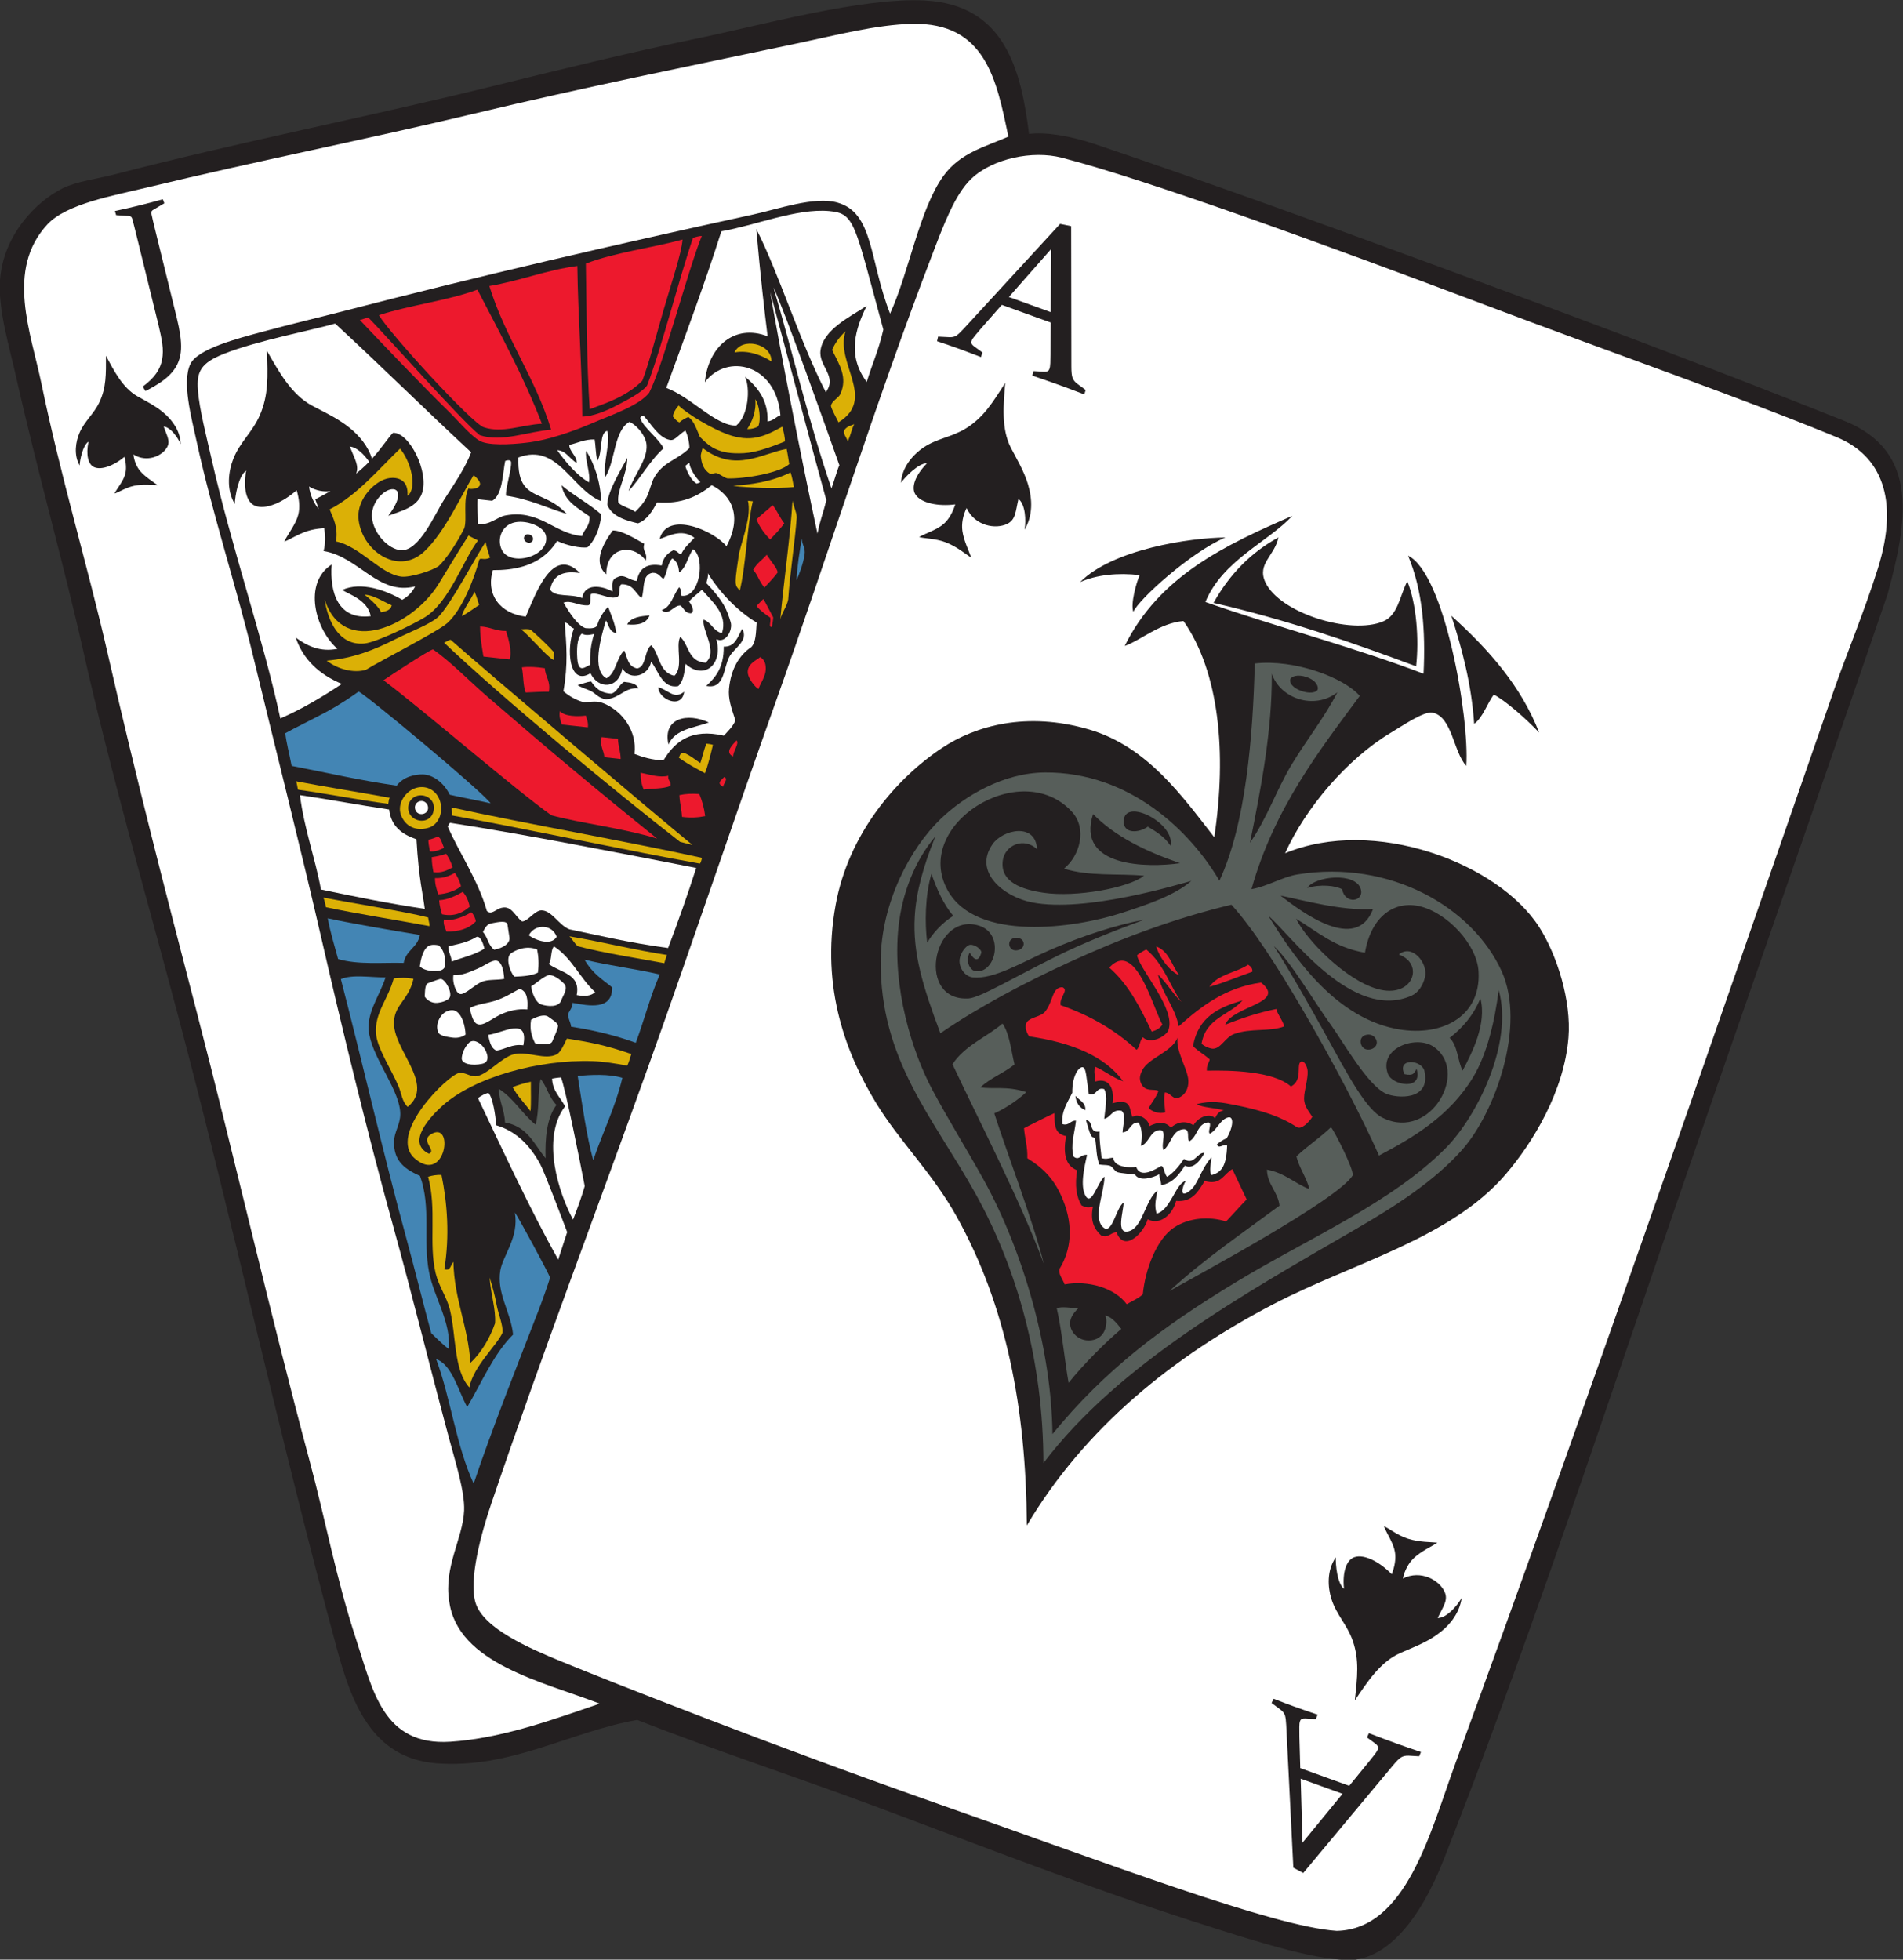
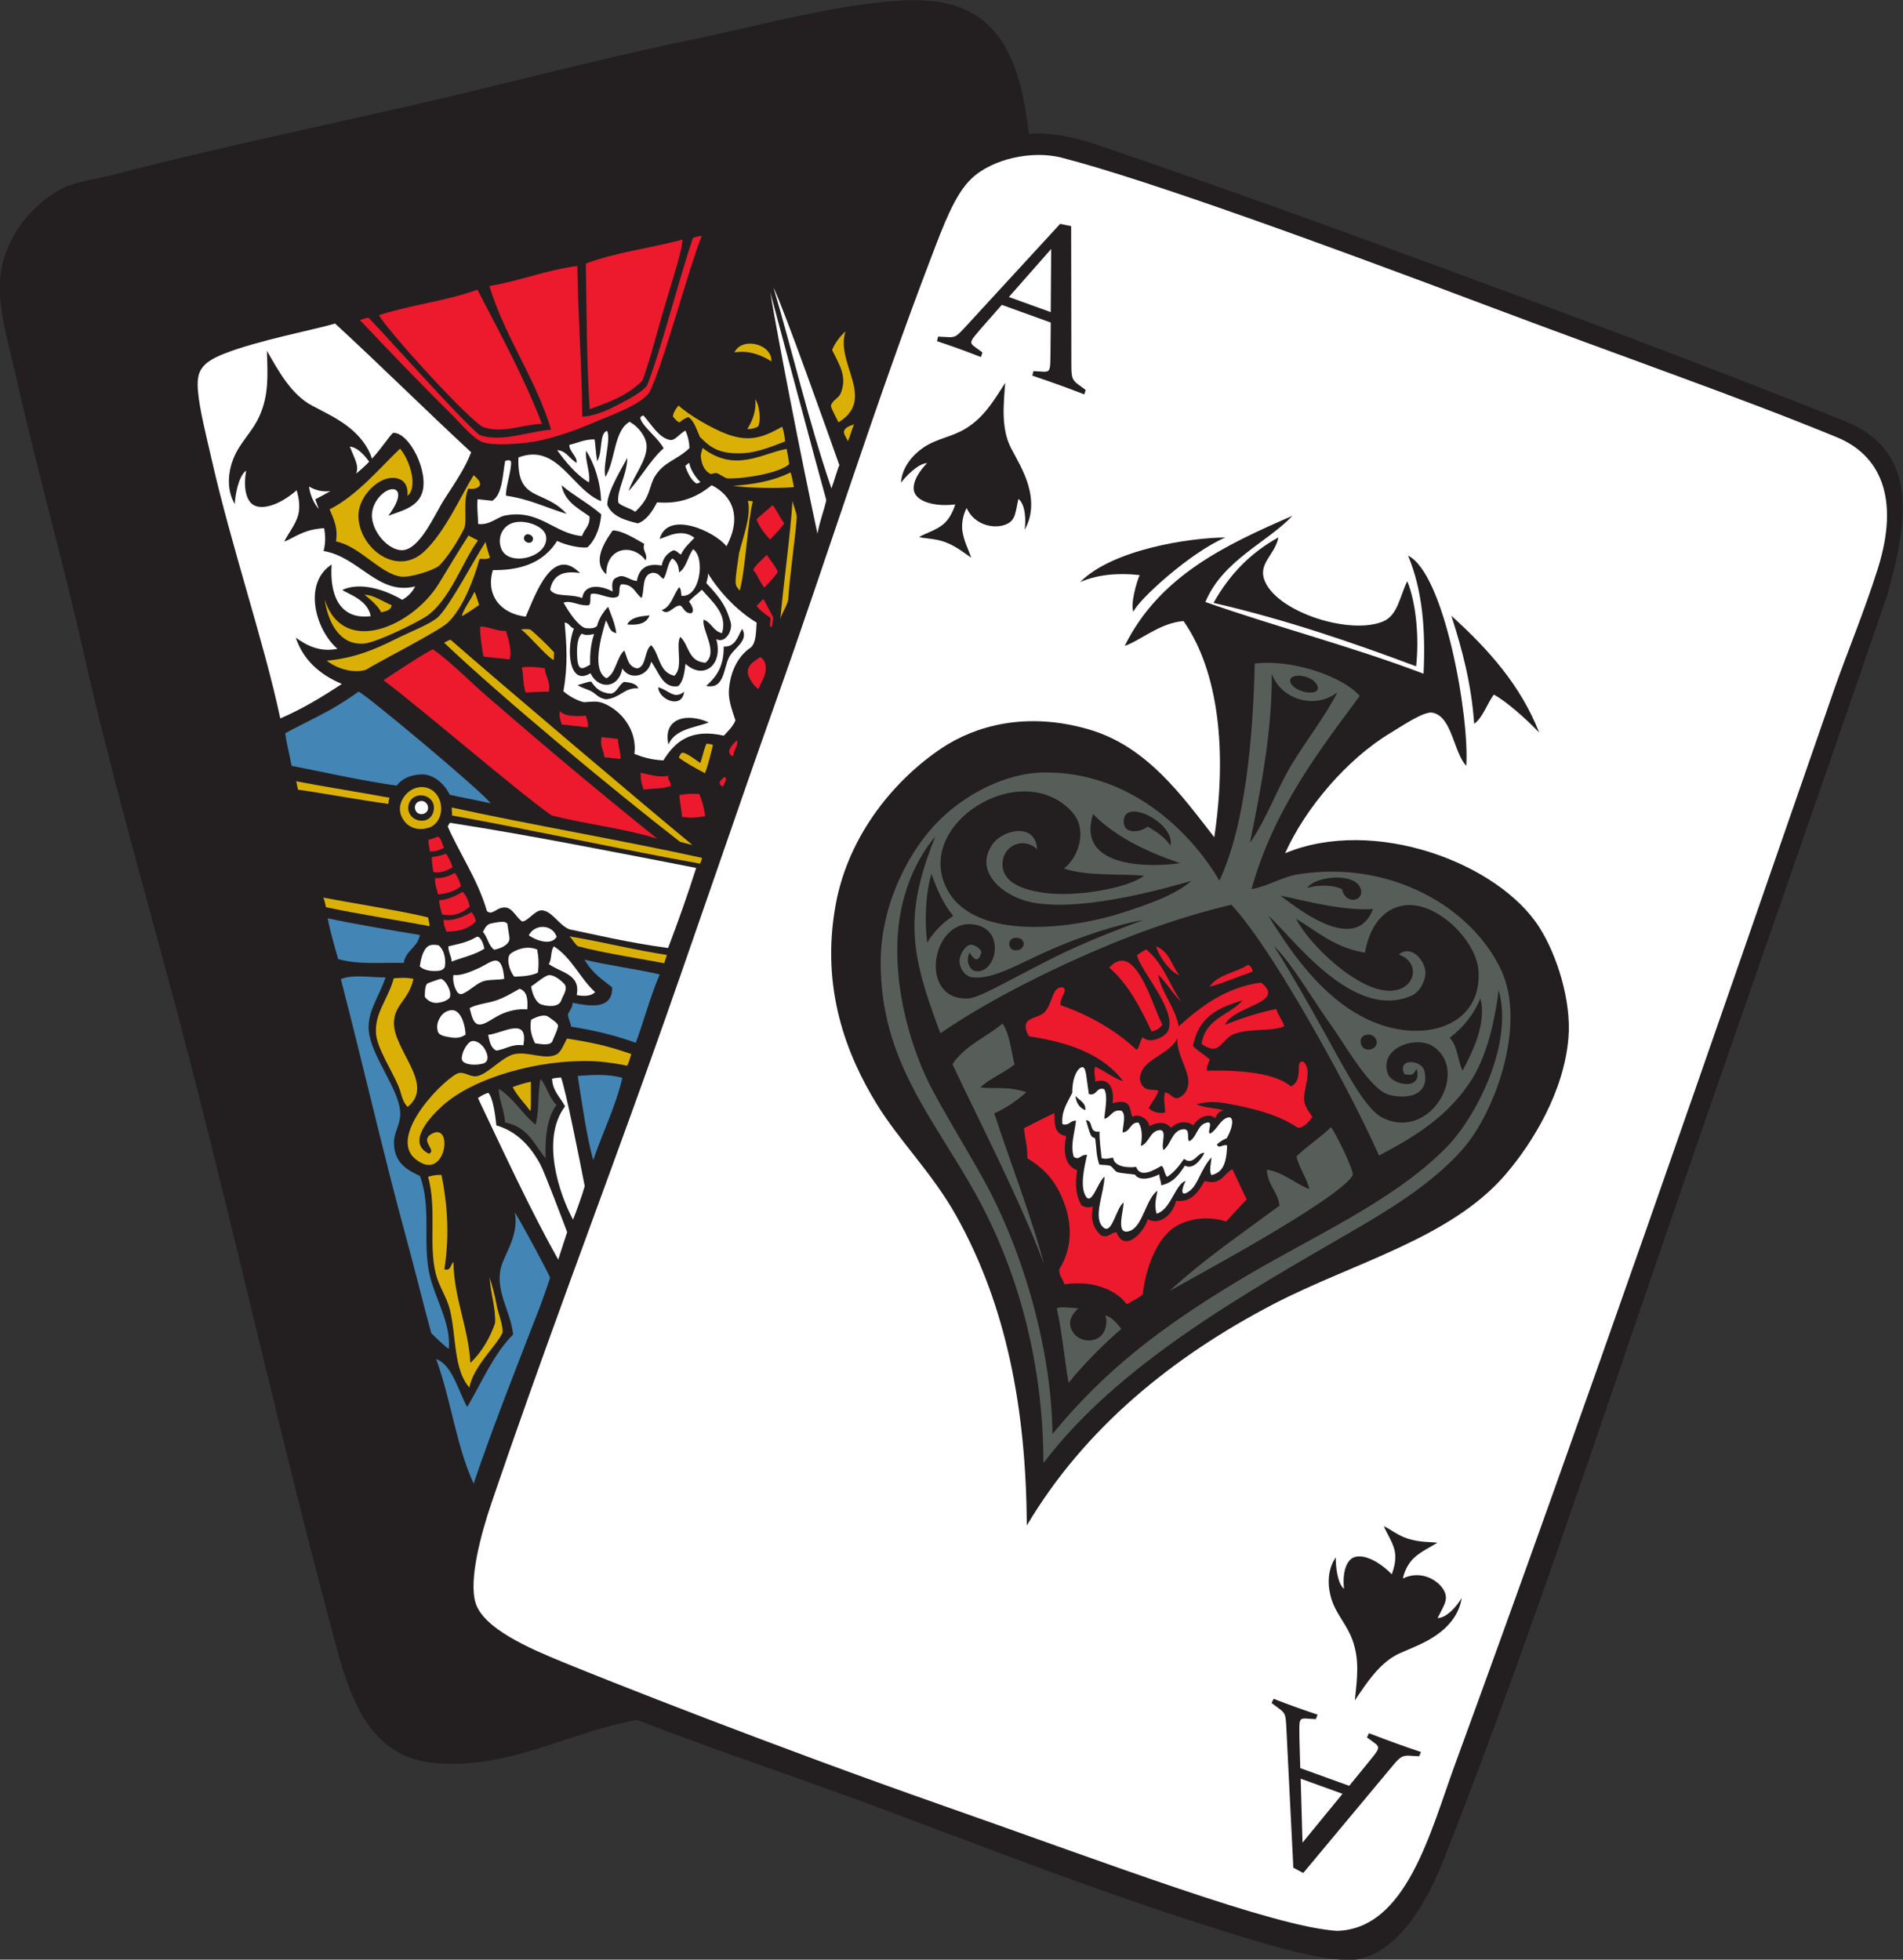
<svg xmlns="http://www.w3.org/2000/svg" viewBox="0 0 771.733 794.733" height="794.733" width="771.733" xml:space="preserve" id="svg2" version="1.1">
  <rect x="0" y="0" width="771.733" height="794.733" fill="#333333" stroke="none" />
  <defs id="defs6" />
  <g transform="matrix(1.333,0,0,-1.333,0,794.733)" id="g10">
    <g transform="scale(0.1)" id="g12">
      <path id="path14" style="fill:#231f20;fill-opacity:1;fill-rule:evenodd;stroke:none" d="m 3130.47,5554.43 c 49.47,6.4 123.91,-4.97 204.37,-32.16 361.47,-122.21 706.61,-247.96 1065.36,-379.95 370.13,-136.2 755.11,-279.48 1210,-460.53 234.47,-93.31 190.44,-313.31 132.4,-527.69 C 5518.05,3498.83 5282.13,2829.86 5053.2,2162.68 4838.14,1535.92 4630.98,910.508 4392.52,305.273 4314.67,107.695 4218.28,12.441 4123.18,0 4026.05,-8.867 3839.86,48.516 3627.95,117.07 3299.9,223.184 2992.5,343.242 2675.04,461.66 2428.13,553.75 2172.22,637.793 1938.45,729.18 1736.05,694.277 1553.97,579.824 1327.72,597.305 1130.84,612.52 1068.83,783.926 1024.71,946.68 851.941,1583.95 708.977,2242.38 539.031,2882.03 441.543,3248.94 337.012,3608.94 253.004,3982.42 192.641,4250.77 112.461,4532.35 48.391,4817.91 27.102,4912.81 -6.062,5019.64 0,5109.3 c 9.254,136.99 110.141,240.25 191.301,280.2 42.453,20.89 103.957,28.02 160.262,42.66 363.535,94.65 770.107,175.04 1127.977,262.93 218.52,53.68 428.71,105.79 643.84,150.32 190.22,39.39 501.41,125.19 690.19,115.14 241.59,-12.85 292.52,-207.61 316.9,-406.12 v 0" />
-       <path id="path16" style="fill:#ffffff;fill-opacity:1;fill-rule:evenodd;stroke:none" d="m 2636.77,4799.95 c -61.08,82.12 -33.61,162.63 -0.25,231.38 -50.36,-33.13 -131.53,-71.94 -140.29,-135.2 -6.69,-48.26 52.26,-78.42 16.17,-127.25 -78.65,151.91 -144.18,365.66 -211.64,496.32 12.89,-146.24 25.04,-250.57 34.51,-326.35 -100.02,38.76 -180.6,-30.57 -190.96,-139.69 67.22,89.5 216.93,56.01 229.91,-100.47 -13.1,-4.54 -22.28,-17.34 -39.2,-18.79 2.56,63.89 -30.43,104.65 -68.42,135.98 16.47,-35.67 10.45,-118.38 -26.83,-148.66 -62.33,-1.38 -134.97,85.35 -212.79,114.67 57.3,157.83 115.44,312.18 167.61,476.39 101.4,17.36 228.88,70.55 327.97,61.58 79.11,-7.18 75.94,-34.9 164.78,-360.61 -14.61,-63.86 -33.03,-102.05 -50.57,-159.3 v 0" />
      <path id="path18" style="fill:#ed192d;fill-opacity:1;fill-rule:evenodd;stroke:none" d="m 2135.13,5244.15 c -39.72,-95.91 -117.69,-394.23 -159.92,-476.66 -29.91,-39.49 -116.97,-68.6 -170.66,-91.73 -64.89,-27.97 -136.37,-51.75 -192.19,-59.26 -31.75,-4.27 -108.77,-12.26 -145.46,0.88 -28.01,10.02 -70.53,62.05 -100.42,91.31 -83.39,81.63 -192.63,196.15 -271.95,279.88 8.98,0.99 15.83,6.38 26.67,6.66 58.27,-59.05 281.81,-312.34 337.96,-356.93 65.72,-23.23 149.2,11.48 217.6,16.32 -47.85,157.61 -139.75,279.89 -188.01,437.18 93.13,15.47 172.17,48.49 267.67,61.02 2.09,-155.14 13.99,-302.41 15.04,-458.38 32.43,0.79 71.51,16.5 104.09,33.77 25.46,13.5 77.28,38.81 93.18,61.22 44.28,114.45 93.54,312.94 139.5,448.78 6.98,2.59 18.48,5.71 26.9,5.94 v 0" />
      <path id="path20" style="fill:#ed192d;fill-opacity:1;fill-rule:evenodd;stroke:none" d="m 1794.02,4717.07 c -9.38,143.26 -9.29,294.11 -11.71,442.95 89.92,34.51 197.65,46.82 294.1,73.19 -2.84,-42.04 -34.23,-132.89 -59.15,-219.37 -21.87,-75.81 -44.26,-161.41 -63.17,-210.06 -48.82,-49.5 -115.14,-69.73 -160.07,-86.71 v 0" />
      <path id="path22" style="fill:#ed192d;fill-opacity:1;fill-rule:evenodd;stroke:none" d="m 1648.63,4672.75 c -60.72,-2.81 -119.6,-29.79 -176.84,-10.73 -35.09,10.78 -286.65,285.67 -319,341.09 95.64,31.15 206.5,43.32 299.61,77.61 68.9,-133.18 140.8,-263.97 196.23,-407.97 v 0" />
      <path id="path24" style="fill:#ffffff;fill-opacity:1;fill-rule:evenodd;stroke:none" d="m 1560.4,4371.24 c 36.34,11.39 96.18,-9.37 100.89,-41.16 9.24,-62.3 -109.8,-93.4 -134.93,-40.44 -14.5,30.58 -1.63,70.42 34.04,81.6 z m 41.44,-58.57 c 9.37,-4.67 16.45,-0.49 18.88,5.24 2.43,5.73 0.3,13.17 -7.84,16.86 -9,4.07 -15.52,0.41 -17.92,-5.2 -2.39,-5.61 -0.65,-13.17 6.88,-16.9 v 0" />
      <path id="path26" style="fill:#ffffff;fill-opacity:1;fill-rule:evenodd;stroke:none" d="m 2108.74,4291.11 c 38.05,-26.13 20.73,-149.38 -35.59,-141.66 -1.78,9.14 -0.29,20.88 -7.2,25.89 -17.66,-23.09 -24.1,-60.16 -52.79,-69.51 20.45,-19.58 35.98,15.09 56.73,13.86 11.2,-7.59 12.24,-23.34 32.54,-23.64 13.69,6.95 -1.09,28.93 -6.11,35.81 11.2,14.23 26.55,23.28 39.06,35.87 28.92,-34.41 80.18,-73.96 60.82,-132.13 -27.18,6.84 -31.02,32.4 -55.72,41.22 -6.39,-31.68 46.11,-98.66 5.72,-131.11 -53.76,3.6 -49.19,54.02 -76.71,78.67 -15.29,-27.99 11.05,-92.39 -18,-118.49 -47.99,11.24 -43.79,64.38 -70.12,93 -21.74,-14.24 -13.95,-65.28 -42.86,-70.59 -29,5.38 -29.69,33.47 -39.21,54.48 -24.07,-20.73 -25.18,-70.08 -54.41,-84.38 -45.16,24.45 -17.37,122.89 -1.55,175.84 9.38,-13.16 8.91,-34.22 31.64,-38.6 -3.65,30.13 -18.25,61.15 -24.9,80.16 -15.68,-16.19 -28.59,-37.43 -33.5,-57.8 -6.78,-7.95 -19.56,-8.43 -35.29,-7.08 -22.66,6.6 -50.24,47.99 -66.79,77.58 23.32,8.36 42.95,-9.69 74.39,-8.15 11.33,0.93 4.69,24.22 8.77,34.18 20.11,7.47 57.45,-18.42 79.35,-8.69 12.74,2.91 2.32,34.68 14.26,38.59 37.35,-0.19 40.59,-27.73 60.68,-41.78 9.94,24.4 -1.08,71.43 33.48,76.64 18.97,0.14 22.21,-12.33 33.09,-18.68 11.62,17.47 12.05,48.86 26.91,62.3 14.07,-8.31 19.59,-23.48 20.45,-42.4 22.26,13.59 26.64,49.47 42.86,70.6 z m -200.75,-228.97 c 32.54,-2.96 58.55,2.21 68.28,27.66 -27.79,-2.95 -56.22,-5.11 -68.28,-27.66 v 0" />
      <path id="path28" style="fill:#ffffff;fill-opacity:1;fill-rule:evenodd;stroke:none" d="m 1807.3,4033.01 c -10.86,-34.46 -12.55,-61.83 -12.07,-93.69 -14.84,-5.84 -36.03,-28.07 -39.11,20.33 -1.64,25.79 -1.34,61.11 13.83,74.6 11.01,-5.93 20.28,-4.77 37.35,-1.24 v 0" />
      <path id="path30" style="fill:#dbb006;fill-opacity:1;fill-rule:evenodd;stroke:none" d="m 1336.44,3530.7 c 14.71,-34.49 0.24,-76.06 -30.58,-86.42 -29.91,-10.05 -66.69,-4.44 -84.08,33.28 -15.65,33.98 6.93,69.95 34.17,83.4 28.11,13.89 65.07,5.88 80.49,-30.26 z m -16.64,-31.52 c 4.28,32.87 -29.84,50.38 -54.5,40.23 -20.45,-8.41 -26.14,-29.11 -22.37,-44.59 5.93,-24.42 34.49,-35.67 55.19,-26.89 10.84,4.59 19.53,14.68 21.68,31.25 v 0" />
      <path id="path32" style="fill:#ffffff;fill-opacity:1;fill-rule:evenodd;stroke:none" d="m 1295.32,3489.49 c -8.76,-6.7 -23.46,-6.01 -29.75,4.46 -7.27,12.1 -1.75,24.74 7.84,29.09 12.13,5.49 23.04,-0.86 27.16,-10.46 3.32,-7.78 2.23,-17.38 -5.25,-23.09 v 0" />
-       <path id="path34" style="fill:#ffffff;fill-opacity:1;fill-rule:evenodd;stroke:none" d="m 912.551,3542.81 c 93.059,-13.63 179.289,-30.14 271.249,-43.79 6.02,-50.96 38.9,-75.35 83.22,-90.57 6.86,-121.49 20.22,-169.14 25.17,-211.6 -110.9,16.54 -211.54,36.93 -315.725,58.86 -18.242,98.45 -51.106,184.3 -63.914,287.1 v 0" />
+       <path id="path34" style="fill:#ffffff;fill-opacity:1;fill-rule:evenodd;stroke:none" d="m 912.551,3542.81 v 0" />
      <path id="path36" style="fill:#ffffff;fill-opacity:1;fill-rule:evenodd;stroke:none" d="m 2117.97,3321.41 c -25.61,-80.81 -54.34,-161.72 -85.43,-243.64 -120.27,15.9 -232.58,43.12 -299.95,56.74 -32.48,12.3 -53.92,57.99 -85.5,57.79 -20.38,-0.12 -41.91,-34.23 -58.9,-33.7 -21.64,15.85 -30.95,48.04 -60.67,41.78 -18.58,-3.19 -31.92,-23.75 -46.27,-9.99 -26.42,93.4 -87.59,183.01 -119.14,257.21 3.22,4.6 4,10.27 7.98,10.94 243.92,-37.85 516.11,-92.31 747.88,-137.13 v 0" />
      <path id="path38" style="fill:#4385b4;fill-opacity:1;fill-rule:evenodd;stroke:none" d="m 1173.03,2988.25 c -21,-62.82 -61.94,-111.22 -49.32,-175.28 15.66,-79.38 94.56,-171.72 94.04,-241.17 -0.21,-30.59 -18.73,-55.14 -19.14,-83.23 -0.79,-53.14 25.43,-81.07 78.94,-104.02 35.11,-95.92 8.27,-195.68 28.02,-294.16 15.36,-76.66 66.8,-150.62 59.86,-232.42 -9.95,5.8 -36.64,31.5 -53.44,47.97 -21.08,76.6 -51.05,198.14 -75.46,287.36 -69.61,254.51 -133.72,536.39 -199.58,789.78 34.75,14.95 89.42,5.06 136.08,5.17 v 0" />
      <path id="path40" style="fill:#ffffff;fill-opacity:1;fill-rule:evenodd;stroke:none" d="m 3607.21,2369.04 c -28.75,-6.46 -43.85,-79 -80.96,-96.68 -1.23,-0.58 -2.5,-1.11 -3.79,-1.58 -1.29,-0.45 -2.6,-0.86 -3.92,-1.19 -6.84,26.91 -2.8,38.48 2.63,70 -36.01,-26.56 -44.04,-108.83 -84.45,-122.71 -45.18,-15.55 -17.5,62.79 -18.65,86.32 -23.69,-16.4 -35.8,-107.3 -65.51,-71.29 -26.11,31.68 6.85,102.02 7.65,150.39 -21.62,-18.2 -39.1,-89.96 -57.32,-59.12 -17.56,29.67 -4.51,86.68 4.34,125.16 -20.86,2.3 -23.11,-18.52 -40.77,-5.57 -10.44,36 1.94,66.53 7,109.65 -17.68,1.37 -20.04,-16.37 -41.31,-10.54 -3.69,39.08 14.24,63.84 30,95.42 -0.45,54.26 20.8,79.3 31.54,77.82 10.76,-1.47 11.04,-29.44 18.77,-81.64 25.47,-7.33 21.31,22.26 46.8,14.94 11.66,-20.8 3.14,-57.78 0.13,-90.35 20.73,4.22 23.74,30.54 52.86,24.33 13.77,-11.58 4.43,-41.7 2.85,-65.56 23.61,0.64 22.87,31.64 48.45,29.82 11.22,-16.62 11.98,-41.64 7.27,-71.07 24.1,7.77 26.95,42.05 52.85,47.59 30.9,6.61 6.76,-41.93 16.04,-60.15 23.75,17.4 25.68,61.95 62.17,63.45 19.98,-0.54 7.63,-27.05 16.03,-36.89 21.82,10.98 24.1,44.39 46.11,54.22 33.05,14.76 6.84,-24.4 16.66,-30.98 22.76,11.35 30.36,43.26 55.86,49.47 17,4.15 16.55,-26.81 -4.7,-63.51 -14.22,-5.31 -25.28,-14.81 -29.61,-18.44 5.86,-15.8 18.49,2.15 30.99,-3.4 -2.09,-61.48 -16.13,-81.89 -47.52,-90.13 -8.67,12.79 -0.35,37.38 -0.35,53.98 -34.71,-40.06 -39.51,-81.8 -66.35,-102.13 -32.32,-24.47 -22.14,12.87 -11.79,30.37 z m -305.16,215.37 c 1.39,23.73 -18.96,30.02 -30.37,43.5 2.3,-20.78 11.45,-36.07 30.37,-43.5 z m 42.13,-165.21 c 10.06,-2.23 20.78,-0.88 31.23,-3.44 9.32,-2.26 14.9,-17.07 24.28,-20.08 10.54,-3.38 42.32,-5.45 53.36,-7.44 13.77,-21.87 53.63,-9.84 73.55,0.94 1.1,-13.46 5.76,-21.78 6.39,-33.34 35.8,8.01 52.91,30.84 71.81,59.9 24.54,-13.75 48.5,17.19 59.44,38.65 -21.35,3.07 -32.07,-40.31 -62.23,-18.26 -14.59,-21.27 -30.33,-41.11 -51.15,-54.63 -9.3,8.52 -8.71,30.82 -17.73,33.3 -19.48,-10.95 -64.3,-39.49 -76.59,-2.94 -19.14,-2.95 -66.91,-2.15 -69.96,27.79 -11.81,-0.31 -19.47,-5.8 -35.25,-1.15 -2.33,26.77 -7.05,51.64 -6.19,80.97 -34.94,-5.41 -16.04,32.37 -41.37,34.65 3.83,-11.07 9.1,-34.92 15.86,-47.3 4.04,-7.44 10.21,-3.69 12.52,-10.34 3.85,-27.03 2.42,-48.88 12.03,-77.28 v 0" />
      <path id="path42" style="fill:#dbb006;fill-opacity:1;fill-rule:evenodd;stroke:none" d="m 1920.6,2755.21 c -3.56,-12.53 -9.67,-31.28 -12.67,-35.46 -34.82,6.85 -72.67,12.75 -105.3,13.84 -164.13,5.47 -360.3,-49.16 -456.54,-135.7 -34.65,-31.17 -112.24,-111.58 -41.09,-146.07 24.86,10.41 -28.15,38.77 6.52,59.51 71.04,42.52 44.87,-152.95 -48.37,-75.02 -87.72,73.34 100.89,256.42 134.03,261.39 16.69,2.5 32.36,-10.96 49.05,-10.4 33.46,1.14 79.69,58.72 117.8,67.41 43.04,9.8 93.66,-19.42 130.02,-0.28 12.12,6.37 22.63,32.27 30.79,47.89 66.43,-10.93 111.53,-18.12 195.76,-47.11 v 0" />
      <path id="path44" style="fill:#575e5a;fill-opacity:1;fill-rule:evenodd;stroke:none" d="m 1644.62,2679.14 c 18.89,-21.5 25.18,-56.46 48.33,-78.81 -30.13,-39.98 -35.04,-104.12 -33.11,-162.28 -34.79,41.44 -53.16,96.05 -123.59,108.9 -1.27,38.17 -18.03,63.93 -18.89,102.44 46.12,-29.33 70.7,-75.95 112.04,-109.12 11.89,43.77 5.94,99.38 15.22,138.87 v 0" />
      <path id="path46" style="fill:#dbb006;fill-opacity:1;fill-rule:evenodd;stroke:none" d="m 1615.08,2670.86 c -0.47,-28.4 1.3,-67.97 -1.23,-89.3 -16.84,22.68 -39.78,45.24 -54.28,72.97 15.04,5.78 37.02,12.85 55.51,16.33 v 0" />
      <path id="path48" style="fill:#575e5a;fill-opacity:1;fill-rule:evenodd;stroke:none" d="m 4136.74,3844.7 c -120.74,-163.34 -260.31,-341.36 -329.4,-587.86 48.91,8.25 93.46,37.24 140.43,44.84 280.98,45.53 531.57,-99.7 620.3,-293.79 75.58,-165.33 -19.55,-431.13 -119.81,-544 -85.66,-96.43 -204.74,-172.41 -322.5,-240.71 -339.65,-197.07 -721.93,-409.94 -951.4,-712.54 -0.51,309.24 -79.15,590.14 -206.35,819.26 -128.71,231.86 -290.84,405.88 -288.71,709.2 1.22,174.22 88.22,340.77 182.79,431.69 72.97,70.14 190.98,140.09 316.6,140.99 258.15,1.87 442.76,-178.87 531.1,-329.2 80.48,172.18 102.18,441.06 107.5,660.78 121.23,13.77 271.48,-42.95 319.45,-98.66 z M 3280.18,1981.52 c -7.19,-7.11 -18.01,-18.49 -22.52,-32.32 -8.71,-26.58 10.04,-55.49 38.63,-63.36 19.57,-5.39 46.87,-1.41 60.94,21.76 7.42,12.22 12.57,38.18 4.94,52.2 24.35,-4.88 42.99,-34.39 49.18,-41.01 -45.88,-38.44 -115.45,-107.48 -160.39,-164 -11.27,63.34 -21.57,165.95 -36.04,226.69 12.64,6.8 46.56,0.96 65.26,0.04 z m -193.77,741.96 c -33.89,-27.29 -71.59,-39.93 -103.6,-69.55 37.56,-6.72 79.42,5.05 139.53,-14.69 -18.36,-17.31 -56.68,-46.64 -97.42,-64.63 39.36,-123.05 116.1,-321.52 150.9,-457.79 -71.91,193.2 -196.41,433.02 -278.06,607.24 36.97,57.27 106.11,83.81 152.08,123.87 21.64,-30.7 26.06,-81.62 36.57,-124.45 z m 471.62,-689.07 c 104.06,95.77 221.05,175.45 334.57,259.48 -4.85,42.85 -37.17,63.65 -38.19,109.57 54.85,-10.26 83.46,-41.58 129.01,-59.32 -7.62,33.95 -31.58,65.1 -39.26,99.69 33.2,31.89 72.09,56.7 105.1,88.87 12.4,-15.69 68.18,-126.02 66.35,-146.33 -46.53,-75.59 -473.01,-304.01 -557.58,-351.96 z m 244.68,1363.47 c 52.21,74.81 80.18,160.16 126.35,237.11 44.96,74.94 100.28,143.78 139.61,220.61 -70.86,-54.74 -174.24,-18.92 -199.55,56.99 1.39,-172.54 -33.51,-352.65 -66.41,-514.71 z m 172.5,504.07 c -28.18,9.83 -47.38,1.6 -49.9,-6.65 -3.04,-10.03 6.39,-25.46 32.42,-35.06 24.95,-9.2 47.52,-6.14 51.1,4.29 2.15,6.26 -1.35,26.17 -33.62,37.42 z m -714.25,-409.6 c -155.28,169.01 -488.37,-41.09 -377.59,-239.72 87.35,-156.62 384.76,-115.17 529.6,-68.04 78.38,25.52 160.55,53.09 211.41,97.31 -37.04,-9.75 -320.28,-97.22 -484.03,-65.54 -85.78,16.6 -180.68,92.29 -120.55,177.57 31.37,44.48 131,66.36 135.16,-15.45 -40.58,37.87 -97.5,11.84 -104.08,-33.77 -9.65,-66.93 59.51,-89.48 124.67,-98.98 97.99,-14.27 257.58,14.45 305,51.92 -78.3,7.37 -166.72,-2.67 -243.56,21.66 48.32,39.15 71.15,121.69 23.97,173.04 z m 157.61,-27.31 c -2.24,-40.93 46.63,-37.78 73.32,-18.06 23.15,-13.77 50.94,-30.18 68.97,-57.74 15.68,67.24 -138.34,147.15 -142.29,75.8 z m 171.57,-129.2 c -105.39,36.05 -198.58,81.89 -264.71,149.45 -52.4,-162.25 165.39,-163.78 264.71,-149.45 z m 386.74,-75.48 c 40.15,12.31 87.3,7.18 106.28,-4.1 8.42,-46.58 67.29,-38.04 56.78,0.3 -14.49,52.85 -139.37,40.64 -163.06,3.8 z m 200.27,-64.1 c -95.67,-5.75 -211.7,26.85 -281.62,40.88 65.56,-50.36 230.45,-175.31 281.62,-40.88 z M 2836.94,2645.41 c 49.88,-93.24 106.03,-182.85 155.79,-273.05 123.46,-223.73 206.59,-522.59 209.09,-773.47 159.76,195.06 330.82,324.72 560.02,463.38 222.03,134.33 470.64,239.74 636.83,407.07 92.85,93.67 206.62,317.52 160.76,480.39 -11.73,-93.48 -35.31,-194.69 -77.98,-265.34 -71.12,-117.75 -181.96,-183.32 -286.06,-237.96 -50.92,114.68 -141.23,288.63 -236.09,450.03 -72.41,123.21 -146.59,239.81 -212.99,313.11 -168.18,-40.27 -330.8,-100.22 -493.56,-175.11 -134.86,-62.04 -272.14,-134.09 -391.84,-216.02 -54.53,144.67 -84.16,244.82 -78.07,353.79 4.05,72.52 23.91,148.95 62.77,245 -63.59,-75.26 -101.04,-174.53 -111.9,-272.75 -20.73,-187.51 42.29,-385.18 103.23,-499.07 z m 1405.79,187.32 c 136.76,-28.55 263.58,31.82 255.41,173.67 -4.66,81.17 -94.12,178.64 -179.59,198.53 -75.39,17.55 -146.87,-29.5 -165.99,-141.49 -93.03,15.82 -144.85,64.7 -209.53,103.25 31.81,-64.51 149.14,-184.97 246.4,-213.31 109.34,-31.86 145.78,76.08 66.27,104.45 39.87,34.47 89.87,-26.74 79.51,-68.73 -6.21,-25.17 -20.03,-47.19 -41.4,-56.58 -179.24,-78.69 -364.34,182.1 -435.1,243.4 70.65,-114.53 194.71,-303.67 384.02,-343.19 z M 2820.8,3093.86 c 15.75,27.2 43.09,58.58 79.22,81.67 -30.18,36.09 -49.65,80.78 -66.31,127.73 -19.51,-65.71 -20.46,-150.82 -12.91,-209.4 z m 139.02,-105.56 c -25.66,2.46 -43.77,31.94 -40.33,55.9 2.66,18.66 19.61,41.77 31.47,43.34 15.23,2.01 36.97,-15.51 34.35,-24.61 -7.69,-26.85 -20.54,-24.83 -35.33,0.83 -13.94,-26.48 1.47,-51.29 12.97,-54.89 33.48,-10.48 62.36,25.18 63.65,65.46 1.02,31.33 -13.9,63.34 -54.35,73.21 -137.66,33.62 -184.2,-234.06 -24.46,-223.16 36.51,3.39 137.97,64.82 269.65,129.86 79.01,39.03 171.84,75.69 262.15,109.24 -78.5,-14.02 -188.24,-48.96 -286.88,-92.39 -89.84,-39.56 -169.19,-88.87 -232.89,-82.79 z m 1248.07,-427.81 c 145.49,-70.9 266.35,146.97 149.51,219.53 -54.94,32.07 -163.83,-8.75 -134.84,-85.63 13.12,-34.84 108.07,-51.91 87.03,15.57 -7.73,-12.4 -8.69,-22.21 -36.89,-16.03 -24.15,50.25 53.53,45.11 61.15,8.36 18.49,-89.44 -84.44,-82.45 -117.81,-67.41 -54.99,24.79 -131.43,159.34 -163.4,203.62 -57.13,79.06 -126.1,198.75 -177.23,245.22 35.64,-54.12 101.8,-168.35 162.38,-278.31 62.5,-113.44 119.65,-222.21 170.1,-244.92 z m -1108.26,511.44 c 12.25,3.77 17.01,15.25 13.69,24.4 -2.6,7.12 -10.06,12.83 -22.66,12.44 -15.93,-0.49 -22.03,-12.27 -19.96,-22.65 2.05,-10.37 12.27,-19.34 28.93,-14.19 z m 1310.62,-267.59 c 24.71,-23.91 23.68,-68.46 39.3,-99.67 28.61,53.85 74.3,142.5 54.2,219.92 -21.33,-52.34 -54.49,-89.94 -93.5,-120.25 z m -223.98,-4.36 c -4.94,10.25 -17.21,17.89 -32.29,12.95 -16.42,-5.37 -16.91,-21.19 -11.73,-31.86 6.21,-12.75 20.52,-14.86 31.64,-10.37 11.11,4.5 19,15.61 12.38,29.28 v 0" />
      <path id="path50" style="fill:#ed192d;fill-opacity:1;fill-rule:evenodd;stroke:none" d="m 3207.83,2575.37 c 0.84,-35.51 -0.82,-62.71 35.39,-69.82 -8.96,-50.94 -3.16,-90 33.77,-104.09 -7.5,-45.23 -2.67,-80.56 13.4,-106.87 13.48,-6.7 20.1,-7.44 34.73,-3.81 -9.22,-43.57 4.24,-68.96 25.47,-88.1 24.1,-7.48 27.91,10.33 46.27,9.98 24.02,-63.68 84.43,0.72 94.7,39.82 35.63,-19.12 75.22,11.86 86.41,55.78 48.94,-4.61 67.52,28.6 86.95,60.74 49.73,-14.96 57.74,22.02 84.24,35.94 11.86,-25.02 33.26,-71.23 43.65,-92.17 -21.46,-21.46 -37.13,-40.06 -62.81,-67.05 -50.88,16.29 -113.73,11.98 -159.59,-19.37 -51.99,-35.53 -85.94,-125.08 -93.65,-201.9 -9.88,-10.31 -26.66,-17.99 -49.06,-30.35 -36.02,49.57 -117.74,73.4 -188.74,60.2 -6.87,17.85 -19.68,31.54 -15.58,47.4 34.49,55.76 43.65,128.22 10.25,210.31 -23.73,58.36 -56.15,94.1 -108.22,126.12 1.21,34.14 -7.56,60.29 -10.06,91.46 25.67,13.11 66.06,33.61 92.48,45.78 z m 589.4,451.7 c 6.07,-4.85 13.71,-8.71 12.71,-21.47 -43.81,-14.92 -84.8,-33.37 -130.51,-45.93 26.2,38.75 80.57,42.4 117.8,67.4 z m -279.96,55.76 c 40.54,-15.7 47.16,-58.65 70.64,-88.04 -26.11,9.25 -59.92,51.38 -70.64,88.04 z m 76.83,-169.02 c -26.97,25.1 -44.22,57.99 -71.21,83.08 12.58,-59.27 51.56,-97.34 63.07,-157.48 69.27,62.11 143.2,118.4 250.49,133.17 79.92,-63.05 -86.22,-70.49 -109.46,-128.54 48.91,19.87 100.14,36.8 155.86,48.19 5,-19.22 16.43,-28.6 24.32,-52.87 -45.1,-17.45 -101.68,-4.3 -153.13,-23.38 -26.56,-9.85 -39.39,-44.18 -63.67,-44.57 -8.1,-0.12 -26.29,6.7 -34.92,15.21 13.26,79.3 84.86,85.92 124.88,131.9 -70.86,-20.71 -135.17,-49.54 -150.76,-139.09 14.61,-15.43 35.08,-26.15 50.76,-40.7 -2.85,-11.46 -9.88,-17.75 -8.77,-34.18 69.08,1.43 201.8,-0.33 255.73,-48.09 29.31,14.75 22.2,48.79 24.82,65.32 2.5,15.74 17.48,16.01 24.8,-10.88 5.12,-18.79 -5.93,-56 -8.88,-79.71 -3.83,-30.53 8.83,-43.06 24.43,-67.19 -10.49,-16.52 -33.53,-40.37 -47.85,-30.86 -45.9,30.51 -102.64,49.87 -184.18,66.31 -42.58,8.6 -76,15.06 -120.1,3.13 21.29,-11.56 58.22,-10.57 83.22,-19.16 -20.23,-2.09 -23.3,-19.14 -27.4,-23.32 -14.14,15.99 -49.9,5.54 -65.37,-21.72 -26.48,17.6 -54.26,7.01 -68.57,-7.54 -14.67,18.24 -38.69,19.26 -66,4.73 -0.14,19.49 -32.21,41.58 -50.84,28.16 -11.31,22.07 0.16,58.48 -60.7,41.76 5.62,41.23 -7.48,79.43 -52.99,66.03 1.58,16.35 -5.68,25.61 -0.08,45.18 30.57,-13.16 52.62,-33.16 85.47,-44.49 -56.27,76.99 -157.4,117.95 -286.17,136.74 -11.68,16.54 -13.34,35.15 -6.39,44 11.56,14.76 42.23,15.6 54.77,31 25.33,31.17 21.03,75.8 53.32,74.47 19.72,-9.44 -10.04,-29.88 -5.98,-54.55 93.07,-32.37 169.28,-78.26 231.08,-135.74 10.15,8 9.72,29.21 19.21,38.06 24.34,-23.57 71.33,4.32 77.66,21.6 23.48,64.18 -82.95,177.64 -95.41,227.02 0.68,4.02 24.49,17.01 28.07,18.51 54.53,-44.79 73.67,-115.31 106.87,-159.51 z m -69.8,-270.8 c -6.86,-19.67 -18.42,-31.97 -29.69,-51.97 7.73,-10.43 33.24,-19.52 50.25,-13.13 -1.34,23.2 -5.58,37.05 -1.01,60.33 18.92,-1.09 24.29,-24.28 43.61,-15.35 24.06,11.13 30.55,37.62 26.97,59.1 -5.99,35.88 -36.4,81.43 -32.26,122.7 -16.49,-43.38 -88.65,-61.33 -107.23,-99.18 -5.9,-12.03 -10.82,-24.69 -2.91,-40.92 12.93,-26.5 40.45,-14.04 52.27,-21.58 z m 12.07,201.83 c -7.27,-11.62 -19.1,-17.54 -32.48,-21.54 -34.42,71.91 -69.77,143.05 -129.24,194.84 22.81,24.67 43.28,25.62 61.6,13.15 46.54,-31.68 79.1,-150.06 100.12,-186.45 v 0" />
      <path id="path52" style="fill:#ffffff;fill-opacity:1;fill-rule:evenodd;stroke:none" d="m 1957.41,4698.01 c 24.72,-27.68 47.61,-68.94 81.04,-74.5 15.2,-2.53 25.92,16.43 46.59,28.53 7.8,-14.84 12.8,-40.96 12.2,-53.51 -39.73,-38.61 -82.12,-41.41 -109.74,-94.4 -15.87,-38.16 -11.85,-57.67 -55.09,-99.36 -10.34,9.41 -48.48,19.43 -51.35,28.83 -5.42,36.83 27.37,84.67 27.24,135.43 -13.67,-27.64 -60.99,-101.32 -60.8,-142.87 14.59,-38.62 66.25,-49.8 93.16,-56.45 26.45,9.29 44.15,36.87 58.21,63.93 74.27,-6.11 124.22,18.08 166.31,52.04 61.17,-30.36 93.64,-94.66 44.92,-185.6 -35.83,45.53 -179.18,110.5 -203.34,22.28 19.98,4.73 65.61,34.62 105.78,3.46 -14.27,-16.03 -30.86,-29.18 -40.69,-50.76 -9.21,3.17 -11.29,12.06 -23.71,12.64 -17.34,-8.45 -30.54,-22.05 -35.19,-46.33 -44.26,8.18 -68.92,-8.08 -75.41,-46.95 -21.77,1.21 -39.33,22.81 -58.97,11.48 -18.77,-5.51 -16.91,-24.17 -14.81,-43.54 -34.21,18.6 -86.19,25.45 -92.53,-20 -36.37,14.41 -82.6,1.17 -97.56,25.75 9.43,49.49 46.69,57.3 90.82,50.28 -83.57,85.64 -134.79,-63.47 -165.08,-132.49 -77.71,9.08 -122.38,66.85 -99.94,141.45 16.33,-0.12 31.96,0.64 46.85,2.36 64.49,7.47 115.03,33.25 148.61,86.65 27.02,-13.51 72.94,-23.12 92.38,-19.5 16.98,15.15 37.16,47.66 41.93,100.14 -36.77,32.32 -83.18,56.9 -120.81,88.52 10.01,-49.27 47.03,-67.82 85.01,-94.64 1.94,-30.6 -16.85,-38.75 -22.6,-59.75 -84.32,6.98 -128.76,82 -233.07,62.66 -25.25,-4.46 -46.66,-30.16 -83.15,-26.02 -0.3,25.4 -3.98,48.07 -1.77,75.48 14.88,-1.63 29.76,-3.27 44.63,-4.89 31.85,18.55 31.72,83.73 39.38,121.16 5.19,2.18 16.14,4.71 17.99,-2.98 1.64,-24.42 -17.49,-79.97 -15.51,-102.68 71.79,-10.24 123.28,-36.77 184.65,-55.37 -48.19,53.17 -101.93,49.47 -129.15,86.59 -12.38,16.88 -19.27,42.18 -17.67,85.09 119.46,45.49 162.15,-97.2 251.45,-132.94 -1.25,57.81 -20.67,114.56 -45.41,153.52 -4.73,-25.36 14.28,-70.36 8.5,-96.25 -38.28,22.05 -72.66,64.39 -96.67,97.9 27.46,-1.27 37.44,-26.29 59.01,-38.59 3.04,18.99 -22.06,33.96 -22.12,54.62 25.55,5.73 46.35,17.39 77.11,16.64 2.8,-16.46 2.85,-38.74 7.81,-66.09 17.5,27.41 5.4,85.7 30.17,92.05 12.61,-26.33 -14.47,-105.42 -5.29,-139.96 30.56,48.36 25.61,140.94 73.56,167.62 28.52,-15.37 49.9,-46.44 51.64,-70.33 3.36,-45.61 -38.53,-91.78 -54.62,-140.15 35.95,37.88 67.39,96 106.57,129.86 -15.95,30.83 -61.49,63.69 -70.45,89.88 -2.06,6.03 5.03,8.89 8.98,10.06 z m 127.46,-153.39 c 3.56,1.83 9.97,10.09 12.76,8.13 -0.27,-12.48 16.65,-42.36 32.43,-56.49 0.74,-4.06 -8.9,-3.46 -9.55,-5.72 -15.05,5.67 -30.41,35.09 -35.64,54.08 z m 64.17,-356.82 c 2.46,13.05 6.47,20.77 4.24,30.42 39.65,-64.3 95.4,-118.52 148.61,-150.49 -2.04,-31.73 -2.05,-59.08 -16.23,-74.49 -36.18,-23.9 -61.91,-66.16 -67.72,-125.66 -3.06,-31.47 6.04,-57.07 19.44,-97.49 -8.39,-19.6 -22.5,-32.09 -35.19,-46.33 -99.65,22.71 -148.82,-17.49 -183.9,-75.22 -35.59,1.59 -63.05,9.72 -88.19,19.69 8.97,71.53 -39.25,131.61 -93.2,153.7 -21.11,8.63 -36.67,4.91 -59.68,3.63 -20.9,3.98 -46.93,19 -63.2,33.39 14.77,82.73 9.2,142.36 3.88,208.96 14.79,-1.7 15.46,-14.75 28.12,-18.14 -24.17,-60.25 -15.61,-177.29 50.36,-136.02 23.62,-49.92 85.58,-48.19 96.95,14.48 23.7,-38.91 79.66,-22.66 87.57,20.52 21.66,-26.83 34.64,-83.11 82.21,-74.25 15.21,12.98 19.06,40.13 22.48,67.8 55.87,-50.94 115.36,-2.13 93.55,75.09 28.38,-14.65 50.88,27.94 43.75,51.5 -11.91,39.27 -20.59,62.72 -73.85,118.91 z M 1844,3834.36 c 43.87,4.43 55.97,36.78 97.9,33.34 -4.9,14.15 -22.99,17.73 -43,19.76 -16.06,-8.16 -20.58,-30.7 -39.06,-35.86 -33.48,1.78 -48.89,18.06 -61.21,36.82 -15.52,-1.35 -27,-7.71 -41.31,-10.54 7.64,-6.51 22.35,-10.52 37.48,-17.04 17.13,-7.39 24.5,-23.13 49.2,-26.48 z m 357.77,160.46 c 0.71,-62.88 -24.41,-93.58 -53.26,-119.63 56,-11.55 52.09,53.83 69.83,87.71 14.57,27.8 60.61,49.53 39.54,86.02 -13.68,-24.3 -21.39,-56.03 -56.11,-54.1 z m -120.45,-137.37 c -30.78,-24.61 -46.02,4.49 -78.81,13.65 0.32,-36.82 72.33,-68.53 78.81,-13.65 z m -47.69,-160.4 c 21.02,47.08 77.35,50.18 122.76,66.86 -63.34,29.74 -141,15.23 -122.76,-66.86 z m -73.68,610.36 c -27.06,15.12 -67.72,41.23 -95.93,40.61 -27.18,-37.61 -62.69,-96.36 -19.63,-133.36 -0.45,83.28 80.98,95.69 120.04,42.05 6.93,23.67 -11.4,27.04 -4.48,50.7 v 0" />
      <path id="path54" style="fill:#ffffff;fill-opacity:1;fill-rule:evenodd;stroke:none" d="m 1334.31,3086.03 c 20.76,-17.89 21.95,-49.03 18.74,-66.39 -5.78,-10.79 -17.17,-12.01 -33.73,-11.87 -16.55,0.13 -33.76,5.22 -42.21,14.26 2.95,21.68 8.92,44.21 19.69,56.17 8.36,9.3 18.98,11.19 37.51,7.83 z m 91.97,-297.01 c 11.6,12 31.67,3.89 44.5,-12.81 10.82,-14.1 22.92,-44.71 -3.31,-50.64 -32.04,-7.25 -63.42,-0.12 -62.71,16.5 0.48,11.64 6.22,31.13 21.52,46.95 z m 165.81,-7.26 c -35.46,4.72 -53.66,-12.05 -82.07,-16.13 -17.58,8.51 -20.72,28.61 -24.87,47.91 43.91,4.74 124.08,57.71 106.94,-31.78 z m 35.8,6.11 c -9.63,19.4 -17.33,40.35 -12.24,71.6 19.26,10.41 41.19,17.89 53.34,8.5 9.39,-7.25 31.04,-19.02 28.47,-29.4 -4.63,-18.8 -13.67,-34.51 -16.29,-42.63 -4.92,-15.3 -29.19,-11.74 -53.28,-8.07 z m 79.99,131.58 c -7,-23.02 -41.99,-19.94 -61.56,-13.24 -15.93,5.43 -27.44,32.17 -30.53,55.12 10.4,4.78 26.9,21.7 47.72,32.01 16.24,8.06 41.32,-12.05 52.94,-24.57 13.26,-14.32 -5.14,-38.03 -8.57,-49.32 z m -22.59,163.27 c 55.08,-35.7 78.64,-96.71 125.29,-139.2 -11.85,-11.53 -31.17,-13.77 -56.19,-8.91 13.09,64.8 -50.32,68.19 -85,94.64 9.85,12.14 5.15,42.43 15.9,53.47 z m 8.21,29.21 c -16.95,-28.44 -63.61,-10.58 -84.85,4.28 16.89,34.43 70.79,35.84 84.85,-4.28 z m -190.02,-39.41 c -18.06,12.65 -19.77,38.41 -34.25,53.94 11.21,23.8 18.11,25.06 32.06,27.55 13.94,2.49 40.71,8.42 42.64,-5.28 1.34,-9.48 3.8,-24.87 5.86,-38.85 2.59,-17.57 -18.33,-32.05 -46.31,-37.36 z m 130.58,0.76 c 4.21,-20.75 5.98,-43.46 2.31,-70.53 -19.56,-9.43 -45.19,-11.32 -71.6,-12.23 -14.89,16.47 -26.88,58.91 -10.52,70.8 13.7,9.96 46.22,25.38 79.81,11.96 z m -30.02,-182.42 c -26.09,2.79 -57.29,-3.5 -84.22,-16.97 -26.93,-13.48 -49.59,-34.16 -67.69,-27.52 -12.06,4.41 -17.56,23.98 -23.31,48.63 23.22,12.4 52.11,14.2 78.53,22.6 26.42,8.42 50.37,23.45 73.45,36.03 24.04,-7.85 25.3,-33.98 23.24,-62.77 z m -187.71,-76.64 c -11.23,-8.2 -25.49,-11.06 -39.79,-9.12 -32.46,4.33 -42.4,8.9 -45.12,20.72 -2.12,9.2 -3.75,24.06 8.97,43.03 13.22,19.67 34.33,22.03 43.44,18.32 22.72,-9.26 31.82,-49.61 32.5,-72.95 z m -85.35,96.74 c -16.41,-1.92 -32.43,7.83 -38.85,19.08 1.1,16.19 0.04,37.62 11.08,41.11 8.27,2.64 23.53,9.14 35.7,12.33 14.66,3.84 42.16,-47.25 26.23,-60.08 -6.19,-5 -15.89,-10.33 -34.16,-12.44 z m 202.94,72.9 c -21.06,-4.29 -49.49,-0.93 -67.7,-8.76 -21.63,-9.32 -36.18,-26.45 -57.37,-35.9 -12.76,-5.7 -18.97,4.65 -23.57,15.29 -5.92,13.71 -8.02,30.49 -5.64,41.24 23.58,-2.69 50.23,9.19 74.68,19.77 20.37,8.8 41.61,26 55.89,23.8 14.28,-2.21 21.61,-23.83 23.71,-55.44 z m -60.19,91.92 c -28.77,-18.65 -66.1,-26.63 -99.68,-39.28 -0.76,17.49 -10.37,27.87 -9.98,46.27 13.16,3.62 29.79,6.53 45.4,11.23 15.59,4.69 30.17,11.18 38.6,16.57 10.49,6.71 20.62,-12.27 25.66,-34.79 v 0" />
      <path id="path56" style="fill:#ffffff;fill-opacity:1;fill-rule:evenodd;stroke:none" d="m 1743.32,2251.46 c -41.84,77.17 -98.92,245.86 -24.26,344.52 -14.26,27.75 -38.15,46.21 -39.46,84.35 4.92,1.06 17.08,3.05 27.24,3.52 14.14,-36.96 58.57,-260.51 72.02,-330.45 -5.96,-22.81 -25.18,-76.58 -35.54,-101.94 z m -233.38,286.84 c 62.68,-18.91 102.81,-62.48 133.06,-117.28 13.74,-24.93 71.64,-179.38 82.48,-207.68 -6.73,-19.32 -15.49,-48.14 -27.27,-83.75 -86.78,155.02 -166.71,329.1 -244.16,491.6 11.79,8.83 23.5,13.77 31.84,15.86 13.81,-15.47 20.93,-66.44 24.05,-98.75 v 0" />
      <path id="path58" style="fill:#ffffff;fill-opacity:1;fill-rule:evenodd;stroke:none" d="m 2353.07,5087.6 c 32.6,-67.32 166.19,-443.83 200.58,-541.21 -4.84,-8.52 -14.29,-42.62 -24.07,-70.47 -68.42,198.89 -117.27,411.47 -176.51,611.68 z m 133.86,-749.07 c -50.2,232.17 -120.33,594.86 -143.63,734.5 18.6,-68.17 150.55,-562.35 170.56,-632.61 -9.17,-39.51 -18.42,-58.35 -26.93,-101.89 v 0" />
      <path id="path60" style="fill:#dbb006;fill-opacity:1;fill-rule:evenodd;stroke:none" d="m 1443.3,4161.82 c 7.07,-14.17 9.66,-27.59 14.46,-40.33 -13.66,-9.28 -37.53,-26.12 -52.3,-34.01 0.01,14.64 30.46,54.79 37.84,74.34 z m 1129.02,792.21 c -32.47,-97.31 95.27,-204.99 -21.36,-276.99 -7.04,14.76 -20.44,37.9 -23.07,49.99 2.07,15.06 23.63,24.02 29.15,36.96 21.51,50.38 -2.18,85.99 -25.55,133.3 8.74,21.04 23.03,40.24 40.83,56.74 z m -274.59,-206.81 c 11.53,-14.96 18.25,-60.8 9.13,-82.02 -6.05,-4.93 -20.47,-9.1 -33.61,-8.65 13.32,20.52 28.25,52.02 24.48,90.67 z m 49.24,115.07 c -26.78,17.83 -70.42,35.56 -112.45,27.37 20.68,47.27 113.8,28.42 112.45,-27.37 z m -282.24,-134.22 c 27.73,-27 102.85,-70.94 147.98,-87.35 70.4,-25.6 112.43,-7.43 166.93,23.04 5.02,-13.93 8.78,-37.28 8.45,-44.71 -83.5,-34.09 -114.75,-37.34 -153.76,-35.93 -60.84,2.2 -84.51,29.73 -105.11,49.77 -10.7,24.25 -17.06,47.4 -34.85,60.45 -7.98,-3.16 -18.66,-8.36 -27.24,-16.38 -8.17,2.86 -14.48,11.3 -19.63,17.36 -1.19,8.92 9.97,26.87 17.23,33.75 z m 72.73,-128.93 c 98.93,-76.57 180.36,-16.45 255.65,-2.9 2.96,-13.22 6.8,-39.04 7.9,-46.31 -29.12,-27.07 -136.58,-45.04 -187.42,-43.48 -10.31,1.71 -22.24,12.83 -33.63,16.25 -5.19,1.55 -15.78,-4.59 -19.92,-2.07 -19.4,11.81 -25.43,30.25 -27.93,52.48 -0.78,6.93 3.84,18.55 5.35,26.03 z m 277.78,-119.18 c -52.25,-4.82 -139.13,-2.3 -185.04,3.61 56.12,4.7 115.95,12.04 174.8,41.1 4.6,-12.42 7.02,-27.7 10.24,-44.71 z m 183.67,191.8 c -7.47,-14.46 -10.01,-30.6 -19.37,-52.13 -5.28,12.32 -15.03,23.84 -11.2,32.3 6.38,14.1 25.16,15.64 30.57,19.83 z M 1239.72,4453.43 c 3.6,50.59 -31.44,57.06 -54.48,54.07 -43.99,-5.69 -98.07,-63.05 -94.85,-119.91 5.47,-96.45 118.42,-180.64 200.51,-103.26 63.89,60.24 112.11,171.03 150.02,232 53.93,-44.56 -21.6,-45.15 -15.29,-39.26 -18.38,-35.61 -3.84,-94.54 -13.18,-122.41 -24.48,-48.83 -57.1,-95.35 -77.2,-114.35 -19.92,-14.86 -87.34,-35.74 -114,-32.7 -63.74,7.31 -125.2,92.07 -199.06,107.14 6.81,43.16 -7.83,69.1 -19.44,97.5 83.66,42.3 153.42,126.82 214.42,184.91 33.52,-40.6 53.26,-120.55 22.55,-143.73 z M 1425.54,4333 c 3.89,-3.53 28.4,-14.7 28.6,-15.37 -43.93,-56.95 -86.17,-186.34 -161.07,-233.32 -31.13,-19.52 -147.12,-76.62 -184.45,-80.17 -77.42,-7.35 -111.261,68.36 -120.866,133.7 56.896,-176.95 268.566,-79.09 346.486,47.37 28.98,47.02 63.44,104.92 91.3,147.79 z m -316.58,-180.64 c 25.73,0.64 59.02,-22.2 82.68,-31.84 -3.36,-16.47 -18.75,-17.96 -32.47,-21.54 -3.11,12.31 -30.19,38.64 -50.21,53.38 z m 368.4,160.91 c 1.39,-10.16 11.16,-42.16 13.4,-48.02 -19.55,-10.05 -30.82,3.36 -33.48,-8.81 -15.6,-57.54 -51.19,-148.62 -95.86,-189.65 -28.49,-26.16 -210.69,-118.63 -248.59,-142.81 -36.87,-10.43 -83.91,1.18 -118.951,27.92 81.491,7.84 141.321,31.19 211.691,66.71 44.15,22.28 101.02,42.82 127.73,66.32 38.7,38.78 110.97,177.96 144.06,228.34 v 0" />
      <path id="path62" style="fill:#ed192d;fill-opacity:1;fill-rule:evenodd;stroke:none" d="m 1999.18,3410.57 c -110.88,33.61 -235.61,47.03 -321.97,71.12 -106.17,74.79 -389.91,320.2 -510.55,410.69 16.01,10.96 138.5,92 150.82,93.91 55.23,-38.87 107.95,-94.16 164.95,-143.55 180.54,-156.44 331.5,-282.97 516.75,-432.17 v 0" />
      <path id="path64" style="fill:#4385b4;fill-opacity:1;fill-rule:evenodd;stroke:none" d="m 1492.65,3517.89 c -45.47,10.44 -89.79,17.93 -124.46,26.17 -18.82,38.85 -53.42,61.43 -82.02,61.83 -22.24,0.32 -58.22,-6 -79.35,-34.11 -108.89,15.27 -211.902,39.24 -319.648,60.11 -6.84,36.84 -16.293,70.89 -19.234,99.38 30.285,16.84 79.21,40.39 123.601,64.14 44.381,23.75 80.411,48.94 99.201,62.34 11.61,0.36 377.09,-304.3 401.91,-339.86 v 0" />
-       <path id="path66" style="fill:#4385b4;fill-opacity:1;fill-rule:evenodd;stroke:none" d="m 2439.48,4323.11 c 0.48,-20.59 11.38,-26.82 8.27,-48.39 -3.98,-27.74 -17.15,-62.08 -24.64,-78.25 0.92,32.26 10.24,95.63 16.37,126.64 v 0" />
      <path id="path68" style="fill:#4385b4;fill-opacity:1;fill-rule:evenodd;stroke:none" d="m 1566.44,2272.62 c 8.22,-9.01 107.03,-191.94 106.92,-198.07 -3.97,-14.06 -23.34,-69.24 -33.73,-96.05 -57.88,-149.32 -145.64,-371.23 -198.62,-530.34 -53.04,114.26 -69.44,257.91 -114.1,378.89 48.65,-16.78 67.12,-96.91 94.45,-145.86 44.66,75.88 80.84,162.31 139.6,220.61 -7.13,69.39 -50.77,125.39 -38.87,195 7.79,45.6 57.28,100.99 44.35,175.82 z m -288.93,844.72 c -7.71,-39.24 -42.14,-45.17 -49.45,-84.93 -63.27,1.91 -137.67,-6.39 -199.47,11.81 -10.96,40.98 -23.63,80.56 -31.602,123.92 77.442,-16.73 190.072,-35.89 280.522,-50.8 z m 500.76,-74.92 c 74.78,-18.4 153.26,-27.45 228.91,-45.15 -28.23,-64.38 -47.6,-139.85 -72.95,-207.84 -81.44,29.32 -150.94,41.61 -196.98,49.05 -0.17,11.38 -9.69,25 -9.28,37.52 3.88,10.91 15.21,21.87 13.78,34.92 50.06,-9.36 121.69,-23.11 120.59,47.01 -28.98,24.1 -58.61,40.23 -84.07,84.49 z m 115.18,-359.82 c -21.87,-91.1 -60.56,-167.07 -88.69,-250.39 -20.3,73.73 -32.83,164.88 -47.24,256.13 39.57,3.81 94.96,6.8 135.93,-5.74 v 0" />
      <path id="path70" style="fill:#dbb006;fill-opacity:1;fill-rule:evenodd;stroke:none" d="m 2068.65,3400.92 c -198.96,154.5 -539.11,436.18 -717.72,605.9 3.83,0.72 13.98,8.1 19.94,8.75 115.58,-102.09 614.89,-525.59 735.57,-624.17 -9.86,2.23 -26.68,6.39 -37.79,9.52 z m 342.34,1037.77 c 2.63,-16.42 11.97,-32.74 12.97,-50.17 -5.4,-74.21 -20.78,-170.69 -26.03,-250.38 -4.45,-22.61 -19.12,-39.12 -23.94,-60.26 8.73,102.21 31.09,257.82 37,360.81 z m -135.54,-0.22 c 4.96,-0.54 9.92,-1.08 14.88,-1.62 -16.41,-64.67 -21.35,-199.72 -39.8,-271.7 -6.89,9.15 -12.23,11.15 -12.48,26.69 -0.31,19.98 6.08,55.64 10.35,86.97 14.05,55.52 37.28,114.02 27.05,159.66 z m -690.3,-391.17 c 9.34,0.24 21.5,2.21 29.65,-1.59 23.84,-20.52 51.4,-46.73 71.06,-68.67 -1.63,-6.88 -0.07,-17.98 -1.48,-23.4 -23.62,12.95 -71.68,72.41 -99.23,93.66 z m 564.19,-347.87 c 5.02,-0.29 16.1,-1.8 19.67,-3.65 -5.46,-22.35 -16.19,-67.37 -24.49,-86.17 -25.56,13.44 -60.73,32.95 -79.39,47.44 1.71,1.18 3.68,15.95 13.81,14.78 15.83,-3.98 40.76,-24.59 51.75,-31.31 4.96,14.22 11.13,43.03 18.65,58.91 v 0" />
      <path id="path72" style="fill:#ed192d;fill-opacity:1;fill-rule:evenodd;stroke:none" d="m 1460.61,4055.93 c 30.78,-0.93 46.43,-14.01 78.82,-13.66 7.58,-23.52 19.23,-64.66 10.61,-86.47 -26.46,2.89 -52.91,5.79 -79.36,8.69 -4.43,29.62 -10.43,57.97 -10.07,91.44 z m 889.93,369.3 c 12.94,-15.62 20.34,-35.69 35.35,-55.31 -11.73,-17.33 -29.12,-34.65 -43.03,-49.24 -23.16,23.75 -34.21,43.75 -41.52,60.62 8.5,9.91 38.46,33.12 49.2,43.93 z m -18,-151.01 c 19.62,-29.66 28.7,-36.72 33.71,-53.43 -16.2,-21.43 -24.7,-28.51 -40.72,-46.43 -17.91,21.43 -20.15,39.57 -34.37,53.79 12.94,22.45 26.64,28.74 41.38,46.07 z m 19.82,-190.54 c -0.26,-7.22 -2.24,-20.54 -4.52,-29.15 -11.08,-0.99 -1.22,15.36 -4.73,28.54 -14.34,8.84 -39.13,28.92 -41.28,36.05 3.78,2.77 15.56,16.26 20.58,20.49 7.13,-11.68 23.36,-44.22 29.95,-55.93 z m -39.48,-120.75 c 13.25,-8.83 16.3,-19.5 16.74,-33.31 0.81,-26.35 -17.87,-47.96 -21.92,-63.98 -11.45,5.77 -30.51,32.33 -32.5,47.17 -3.8,28.35 24.87,39.71 37.68,50.12 z m -72.1,-253.44 c 9.02,-9.8 -10.3,-31.94 -10.39,-49.05 -27.5,13.01 -0.72,36.5 10.39,49.05 z m -37.3,-111.36 c 13.42,-6.53 -3.67,-20.91 -3.25,-29.75 -20.46,10.16 -7.91,18.82 3.25,29.75 z m -75.94,-51.9 c 8.46,-20.36 14.74,-42.46 17.73,-67.2 -20.74,-4.21 -43.46,-5.97 -70.52,-2.31 -1.02,23.3 -6.98,42.65 -7.82,66.1 17.82,4.11 38.21,5 60.61,3.41 z m -178.62,64.73 c 28.48,-5.57 56.44,-15.58 84.31,-9.24 -2.88,-14.38 9.54,-16.46 6.66,-30.84 -22.66,-9.33 -54.38,-7.4 -81.53,-11.15 -6.42,14.45 -9.73,31.39 -9.44,51.23 z m -118.63,108.35 c 16.53,-1.81 33.07,-3.61 49.6,-5.43 0.85,-21.94 8.16,-38.68 8.36,-61.15 -16.53,1.82 -33.06,3.63 -49.6,5.44 -1.42,21.48 -14.76,33.39 -8.36,61.14 z m -126.84,79.14 c 14.36,-16.89 55.06,-16.68 78.81,-13.65 2.64,-11.44 8.3,-20.48 6.12,-35.8 -26.45,2.89 -52.91,5.8 -79.36,8.69 -3.09,12.6 -9.21,22.77 -5.57,40.76 z m -45.94,130.51 c 1.38,-26.03 18.3,-39.6 12.24,-71.6 -24.56,0.54 -47,-1.57 -70.53,-2.31 -8.48,21.83 -6.34,52.2 -11.68,76.56 20.44,2.7 44.18,1.31 69.97,-2.65 v 0" />
      <path id="path74" style="fill:#dbb006;fill-opacity:1;fill-rule:evenodd;stroke:none" d="m 1732.31,3113.26 c 96.01,-15.86 201.72,-42.42 296.71,-56.66 -3.88,-10.1 -7.12,-22.18 -8.1,-25.05 -45.11,8.79 -190.84,31.77 -263.15,51.73 -9.83,7.93 -17.06,22.17 -25.46,29.98 z m 403.18,238.75 c -1.18,-8.77 -4.94,-16.72 -6.18,-17.41 -212.97,37.55 -533.15,107.11 -754.72,146.54 1.89,7.53 -0.92,18.96 -0.37,24.12 223.24,-49.14 541.28,-104.44 761.27,-153.25 z M 900.016,3585.14 c 86.218,-16.46 192.484,-33.28 285.754,-50.41 -3.33,-3.25 -3.44,-14.58 -4.68,-18.4 -78.09,10.08 -202.93,33.46 -274.356,43.03 -1.988,4.21 -3.574,24.41 -6.718,25.78 z m 83.797,-354.1 c 60.977,-11.99 249.577,-42.47 318.647,-60.33 1.61,-11.43 4.43,-18.02 4.34,-26.41 -99.99,18.69 -223.38,37.97 -315.124,57.63 -1.688,7.47 -3.996,20.07 -7.863,29.11 v 0" />
      <path id="path76" style="fill:#ed192d;fill-opacity:1;fill-rule:evenodd;stroke:none" d="m 1447.7,3158.93 c -20.16,-21.86 -51.33,-31.8 -89.55,-31.16 -2.54,9.3 -10.63,21.46 -7.74,35.84 30.85,-5.66 73.71,16.25 83.07,22.94 5.21,-3.41 11.73,-14.57 14.22,-27.62 z m -143.93,248.7 c 6.59,0.01 23.66,7.07 28.04,9.1 10.36,-4.17 11.82,-18.01 18.98,-33.95 -9.29,-5.32 -27.51,-13.21 -42.84,-11.03 -2.72,16.2 -5.59,27.65 -4.18,35.88 z m 53.59,-43.06 c 8.15,-13.68 14.18,-23.02 19.6,-41.5 -15.87,-8.4 -32.98,-18 -58.42,-14.48 -1.84,10.57 -4.65,24.09 -5.06,45.58 18.36,2.67 25.74,4.56 43.88,10.4 z m 45.07,-98.68 c -16.54,-15.1 -48.1,-23.9 -70.12,-24.86 -1.94,13.19 -9.29,26.7 -8.96,49.54 27.31,-1.25 46.04,7.82 60.42,15.7 6.41,-8.05 14.8,-24.6 18.66,-40.38 z m 5.7,-17.3 c 8.26,-9.61 16.21,-22.88 20.99,-45.04 -19.76,-16.72 -44.66,-31.6 -84.49,-23.29 -3.46,13.81 -7.53,25.66 -8.59,42.86 27.49,1.45 52.41,14.3 72.09,25.47 v 0" />
      <path id="path78" style="fill:#dbb006;fill-opacity:1;fill-rule:evenodd;stroke:none" d="m 1257.89,2983.98 c -14.43,-64 -55.8,-76.73 -59.3,-129.02 -5.74,-85.62 127.38,-191.37 41.73,-260.55 -17.51,16.25 -18.3,39.91 -28.21,63.32 -20.31,48.01 -64.05,114.13 -68.01,158.03 -5.78,64.01 37.45,107.09 53.73,169.77 18.49,1.4 36.82,2.98 60.06,-1.55 z m 85.23,-596.56 c 17.74,-87.38 25.03,-184.24 8.7,-287.05 20.39,-6.6 18.41,14.65 27.53,22.09 2.52,-114.08 44.96,-196.13 51.71,-306.82 35.48,33.03 60.45,78.54 75.07,120.59 2.76,43.67 -13.63,89.63 -16.52,139 8.5,-27.93 16.18,-54.59 21.07,-82.59 4.47,-25.53 20.52,-63.77 18.09,-85 -16.02,-38.05 -88.61,-101.53 -100.89,-166.94 -48.44,54.03 -39.46,156.31 -59.33,237.39 -8.99,36.68 -33.55,70.37 -43.15,110.11 -21.89,90.65 4.02,195.32 -23.04,293.64 12.17,3.63 25.31,6.03 40.76,5.58 v 0" />
      <path id="path80" style="fill:#ffffff;fill-opacity:1;fill-rule:evenodd;stroke:none" d="m 1433.34,4585.92 c -17.28,-46.04 -48.52,-91.96 -80.77,-141.72 -30.12,-46.49 -76.67,-159.47 -132.53,-156.13 -37.98,2.25 -82.88,49.76 -88.18,97.64 -4.4,39.83 25.74,76.19 50.48,85.52 28.02,10.59 48.79,-12.13 -1.04,-78.54 37.36,14.5 87.42,24.58 102.65,69.06 21.91,63.95 -38.16,184.9 -87.93,183.44 -9.65,-7.3 -32.33,-43.46 -64.28,-78.74 -11.81,37.56 -37.53,69.3 -69.04,94.64 -35.06,28.21 -77.54,47.73 -113.137,66.66 -63.809,33.91 -102.692,106.25 -137.547,167 2.55,-76.7 5.578,-134.08 -21.883,-196.72 -22.36,-51.01 -59.965,-80.83 -80.149,-131.49 -14.711,-36.97 -22.855,-92.73 4.325,-137.95 0.679,23.58 10.793,85.43 34.613,101.67 -9.891,-55.55 1.246,-96.13 26.5,-106.83 32.422,-13.75 86.242,10.71 127.058,47.1 7.696,-25.87 10.61,-51.96 4.918,-74.33 -7.304,-28.78 -29.312,-55.57 -42.714,-81.59 13.539,2.75 46.347,26.55 82.382,34.92 13.672,3.18 26.86,4.75 39.11,5.49 4.082,-22.83 4.5,-45.76 -1.774,-69.41 108.228,-18.02 166.168,-136.23 278.778,-107.68 -9.47,-18.26 -22.81,-31.7 -39.61,-40.82 -48.69,28.7 -124.69,56.28 -182.41,30.02 19.39,-13.18 77.64,-30.2 86.62,-79.77 -98.39,-12.19 -125.14,70.74 -118.75,157.19 -87.901,-56.66 -50.151,-197.85 17.53,-256.52 -52.54,-10.75 -92.65,9.17 -126.779,33.97 22.407,-66.46 71.141,-111.8 140.169,-140.83 -59.106,-39.09 -119.985,-75.96 -187.173,-104.98 -49.816,234.31 -149.015,522.63 -209.5,790.87 -13.82,61.3 -36.839,149.47 -41.23,207.92 -4.192,55.73 8.09,82.52 79.863,110.87 102.719,40.56 274.926,73.13 337.59,91.7 140,-128.89 274.29,-262.37 413.84,-391.63 z m -310.23,-28.74 c -3.14,-3.27 -6.37,-6.51 -9.67,-9.7 -9.73,-9.39 -19.79,-18.2 -29.96,-26.43 9.58,24.14 -4.69,44.91 -19.24,82.19 21.09,-1.51 43.17,-23.43 58.87,-46.06 z m -117.97,-89.43 c -19.167,-11.11 -35.433,-19.4 -46.054,-24.86 3.559,-9.91 7.16,-19.68 10.566,-29.38 -14.535,16.7 -26.054,41.76 -29.507,68.17 21.64,-12.83 44.214,-16.43 64.995,-13.93 v 0" />
-       <path id="path82" style="fill:#ffffff;fill-opacity:1;fill-rule:evenodd;stroke:none" d="m 3067.66,5546.26 c -68.64,-30.31 -145.63,-48.26 -197.06,-118.96 -73.43,-100.96 -104.96,-293.69 -162.81,-419.54 -63.98,164.14 -49.23,307.13 -160.86,338.12 -69.45,19.29 -180.09,-20.04 -255.68,-36.54 -435.37,-94.98 -818.05,-183.23 -1247.57,-294.28 -72.364,-18.71 -153.02,-37.54 -247.836,-63.19 -71.805,-19.42 -193.614,-50.82 -216.387,-96.77 -26.996,-54.47 3.164,-164.87 19.113,-237.97 48.141,-220.61 119.528,-436.42 170.16,-646.03 72.278,-299.22 145.516,-587.81 210.735,-871.31 61.345,-266.7 137.765,-583.74 216.235,-866.88 57.46,-207.32 111.47,-427.11 170.16,-646.02 19.37,-72.24 48.48,-163.24 46.07,-220.87 -3.5,-83.89 -62.61,-171.27 -45.29,-276.1 25.4,-189.061 285.49,-244.588 457.8,-311.131 -139.87,-47.637 -297.57,-105.762 -454.39,-115.859 -206.03,-13.301 -236.16,158.144 -286.98,312.5 -61.02,185.27 -90.535,352.95 -141.355,542.46 -119.492,445.74 -230.297,930.1 -342.629,1362.58 -98.191,378.05 -185.629,715.97 -271.688,1093.79 -59.679,262.01 -143.699,540.4 -201.285,820.09 -31.726,154.1 -109.953,346.6 17.973,484.89 58.019,62.69 201.418,87.68 303.414,112.3 333.277,80.51 671.77,147.37 988.09,223.05 347.18,83.05 653.24,144.39 997.47,216.98 111.41,23.5 235.42,55.79 342.6,57.84 222.86,4.28 256.27,-170.71 292,-343.15 z M 349.551,5319.91 c 25.527,5.43 49.953,11 73.375,16.76 23.32,5.73 47.449,12.09 72.379,19.07 l 4.617,-12.29 -33.793,-19.93 c -4.629,-2.41 -6.5,-6.07 -5.695,-11.1 1.48,-6.88 3.129,-14.47 5.035,-22.64 1.898,-8.16 4.074,-17.01 6.445,-26.66 l 65.57,-266.77 c 4.746,-19.3 8.239,-36.99 10.715,-53.12 2.367,-16.15 3.239,-30.96 2.559,-44.24 -0.684,-13.28 -3.219,-25.52 -7.653,-36.95 -4.339,-11.4 -10.757,-22.15 -19.359,-32.26 -8.504,-10.08 -19.433,-19.8 -32.805,-29.17 -13.289,-9.23 -29.496,-18.75 -48.539,-28.45 l -8.05,13.69 c 18.3,13.56 31.937,27.04 41.128,40.38 9.122,13.22 15.043,27.25 17.696,42.08 2.738,14.85 2.879,30.77 0.484,47.88 -2.492,17.08 -6.336,36.17 -11.496,57.18 l -67.445,274.41 c -2.477,10.05 -4.699,19.1 -6.774,27.12 -2.082,8.01 -3.961,15.23 -5.765,21.71 -1.457,5.07 -4.692,7.8 -9.582,8.19 l -39.332,2.6 -3.715,12.51 z M 242.117,4545.84 c 0.985,16.98 9.563,61.31 27.071,72.52 -8.293,-39.81 -1.118,-69.28 16.843,-77.52 23.086,-10.58 62.364,5.91 92.524,31.29 5.004,-18.81 6.558,-37.67 1.996,-53.67 -5.867,-20.58 -22.285,-39.42 -32.488,-57.88 9.808,1.7 33.953,18.15 60.085,23.44 29.622,5.98 55.707,1.71 70.622,2.21 -14.715,11.64 -36.457,24.14 -51.993,42.18 -10.621,12.35 -18.855,31.22 -20.843,50.95 40.058,-25.36 85.996,-5.43 101.726,20.81 11.477,19.16 0.754,34.63 -9.785,64.17 21.219,-2.14 43,-33.15 51.914,-53.62 -1.426,38.49 -22.973,70.72 -51.809,95.33 -24.664,21.04 -54.859,36 -80.113,50.38 -45.265,25.77 -71.758,78.69 -95.597,123.19 0.23,-55.3 1.207,-96.71 -19.887,-141.27 -17.164,-36.26 -44.895,-56.97 -60.485,-93.04 -11.375,-26.33 -18.414,-66.32 0.219,-99.47 v 0" />
      <path id="path84" style="fill:#ffffff;fill-opacity:1;fill-rule:evenodd;stroke:none" d="m 3229.32,5482.39 c 259.7,-66.55 816.99,-270.16 1284.88,-446.68 421.33,-158.94 775.6,-281.22 1074.02,-404.01 131.96,-54.29 192.41,-184.66 124.49,-400.18 -40.85,-129.71 -99.58,-271.82 -132.18,-365.84 C 5201.39,2773.14 4824.22,1680.18 4426.66,594.141 4351.37,388.457 4278.5,92.129 4066.52,87.519 3873.63,100.41 3376.8,290.449 2871.79,467.559 2353.98,649.16 1849.53,848.711 1707.97,906.973 c -96.76,39.843 -238.22,100.687 -261.44,179.197 -20.9,70.72 17.5,211.04 48.02,300.92 159.04,468.5 320.86,891.84 483.84,1347.32 122.52,342.42 258.37,746.4 381.65,1092.52 160.24,449.89 302.7,907.51 473.48,1353.48 36.21,94.53 70.66,189.2 121.4,237.65 64.9,61.99 186.82,86.78 274.4,64.33 z m 29.41,-208.42 0.65,-427.49 c 0.01,-16.11 1.19,-27.39 3.59,-33.98 2.38,-6.58 7.07,-12.45 13.94,-17.8 l 26,-19.17 -4.18,-13.51 c -26.76,10.39 -51.64,19.73 -74.75,28.08 -23.51,8.51 -51.36,18.22 -83.45,29.09 l 3.53,13.74 32.44,-1.94 c 4.65,-0.01 8.19,0.51 10.63,1.65 2.28,1.07 4.24,3.48 5.57,7.16 1.48,4.12 2.3,10.02 2.59,17.43 0.24,7.55 0.47,17.48 0.61,30.07 l 0.82,93.32 -148.93,53.82 -62.32,-70.85 c -8.5,-9.93 -15.18,-17.88 -20.04,-23.76 -5.02,-5.94 -8.13,-10.9 -9.53,-14.81 -1.25,-3.47 -1.25,-6.45 0.04,-8.83 1.35,-2.51 3.77,-5.06 7.2,-7.73 l 25.69,-18.7 -4.4,-14.16 c -29,11.2 -52.81,20.17 -71.27,26.84 -18.57,6.7 -39.46,13.89 -62.47,21.5 l 3.22,13.86 34.69,-1.69 c 8.68,-0.39 15.89,1.42 21.42,5.14 5.55,3.84 12.56,10.37 21.05,19.69 l 294.13,319.9 33.53,-6.87 z m -189.41,-215.59 127.3,-46.01 1.35,192.1 -128.65,-146.09 z m 895.54,-4794.767 273.81,328.301 c 10.31,12.383 18.42,20.293 24.47,23.848 6.04,3.535 13.4,5.039 22.11,4.765 l 32.23,-1.875 5.45,13.067 c -27.23,9.121 -52.34,17.832 -75.45,26.172 -23.52,8.515 -51.13,18.847 -82.77,30.996 l -6.06,-12.832 26.19,-19.239 c 3.58,-2.968 5.96,-5.625 7.11,-8.066 1.08,-2.285 1.04,-5.371 -0.29,-9.062 -1.5,-4.122 -4.65,-9.18 -9.14,-15.059 -4.67,-5.957 -10.82,-13.75 -18.75,-23.516 l -59.04,-72.285 -148.93,53.828 -2.64,94.317 c -0.17,13.066 -0.23,23.457 -0.21,31.093 -0.06,7.774 0.72,13.555 2.13,17.461 1.27,3.496 3.16,5.782 5.68,6.778 2.64,1.074 6.13,1.484 10.49,1.328 l 31.7,-2.031 5.66,13.691 c -29.43,9.922 -53.49,18.262 -71.95,24.941 -18.57,6.7 -39.24,14.532 -61.78,23.399 l -6.38,-12.715 27.75,-20.879 c 6.91,-5.254 11.31,-11.25 13.16,-17.656 1.84,-6.504 3.05,-15.996 3.62,-28.613 l 21.68,-434.004 30.15,-16.153 z m -7.81,286.875 127.31,-46.015 -121.78,-148.575 -5.53,194.59 z m 106.9,673.442 c -1,-21.74 4.04,-79.3 24.82,-95.88 -5.27,51.75 7.77,88.3 31.72,96.4 30.78,10.41 78.57,-15.78 113.57,-52.07 8.87,23.26 13.34,47.07 9.67,68.03 -4.75,26.95 -23.12,53.11 -33.67,77.95 12.26,-3.46 40.8,-27.6 73.36,-37.77 36.89,-11.55 70.64,-9.57 89.55,-12.21 -20.27,-12.85 -49.57,-25.86 -71.74,-46.76 -15.16,-14.3 -28.12,-37.23 -33.28,-62.07 54.34,26.95 110.16,-4.49 126.68,-39.98 12.07,-25.9 -3.63,-44.16 -20.96,-80.33 27.29,-0.12 59.1,36.46 73.19,61.33 -6.92,-48.79 -38.64,-86.94 -78.58,-114.437 -34.16,-23.496 -74.59,-38.535 -108.63,-53.477 -61,-26.797 -101.72,-90.625 -137.95,-144.082 7.62,70.352 14.35,122.891 -6.58,182.383 -17.05,48.433 -49.57,78.453 -64.63,126.423 -11,35 -14.65,86.82 13.46,126.55 z m -1322.8,3269.5 c 12.81,17.6 52.7,59.39 79.28,59.34 -36.45,-37.11 -49.1,-73.79 -35.46,-95.08 17.53,-27.35 71.22,-36.76 121.22,-30.31 -7.62,-23.7 -18.99,-45.08 -34.96,-59.15 -20.53,-18.08 -51.23,-27.02 -74.99,-39.82 11.74,-4.98 49.1,-3.95 80.88,-16.33 36.02,-14.03 61.16,-36.67 77.55,-46.42 -7.79,22.68 -22.56,51.17 -26.8,81.33 -2.91,20.64 1.29,46.64 12.79,69.25 25.57,-54.99 88.81,-65.31 123.89,-47.93 25.61,12.69 24.77,36.75 33.83,75.83 21.37,-16.96 23.36,-65.41 18.81,-93.61 25.08,42.42 24.16,92.01 10.13,138.44 -11.97,39.7 -34.14,76.68 -51.38,109.62 -30.92,59.03 -22.83,134.32 -17.74,198.7 -37.99,-59.69 -65.54,-104.93 -119.06,-138.31 -43.57,-27.16 -87.72,-30.29 -129.45,-58.33 -30.44,-20.46 -65.67,-58.66 -68.54,-107.22 z m 680.45,-496.69 c 48.42,16.74 106.72,69.92 178.95,75.76 108.32,-154.35 132.34,-400.4 93.59,-657.71 -96.95,124.1 -203.59,275.95 -380.68,327.78 -190.9,55.88 -346.35,11.16 -447.85,-56.34 -140.42,-93.42 -283.96,-261.56 -323.22,-476.55 -46.84,-256.55 34.7,-459.41 124.37,-605.87 69.88,-114.18 169.67,-210.27 243.51,-342.87 150.92,-271 211.31,-581.62 213.64,-940.04 175.62,295.98 443.39,513.77 750.97,673.77 240.33,125.04 538.81,199.33 705.73,394.51 83.69,97.85 177.67,252.38 191.09,415.72 9.16,111.64 -34.73,251.35 -88.69,335.96 -124.96,195.9 -502.95,337.89 -773.36,225.23 62.32,138.37 188.75,286.93 321.19,366.35 35.7,21.4 101.39,66.43 127.19,61.36 59.92,-11.79 63.65,-120.03 102.73,-161.83 10.39,146.26 -65.9,585.53 -176.97,639.38 44.39,-106.11 53.42,-227.36 47.05,-359.14 -211.19,80.82 -446.86,141.97 -663.71,218.25 53.1,127.36 189.1,181.45 264.61,262.12 -204.67,-88.81 -404.86,-183.18 -510.14,-395.84 z m 270.33,131 c 221.78,-51.2 421.35,-120.23 616.29,-192.97 9.34,83.07 1.02,190.66 -26.85,258.91 -23.26,-46.13 -28.28,-103.45 -73.66,-122.43 -99.49,-41.64 -315.46,26.15 -358.32,119.55 -25.85,56.43 28.36,79.68 40.02,136.15 -82.85,-45.18 -148.61,-111.68 -197.48,-199.21 z m -405.91,63.19 c 50.39,22.57 115.15,29 181.19,21.39 -9.71,-21.52 -28.54,-88.38 -19.18,-111.81 15.33,37.22 175.11,181.93 280,226.26 -107.83,-0.69 -343.62,-36.05 -442.01,-135.84 z M 4484.8,3759.84 c 26.06,17.79 41.47,65.75 59.91,88.79 35.21,-18.34 97.36,-72.65 137.93,-115.49 -55.55,141.64 -151.16,250.39 -267.23,355.51 32.81,-101.83 61.05,-207.33 69.39,-328.81 v 0" />
    </g>
  </g>
</svg>